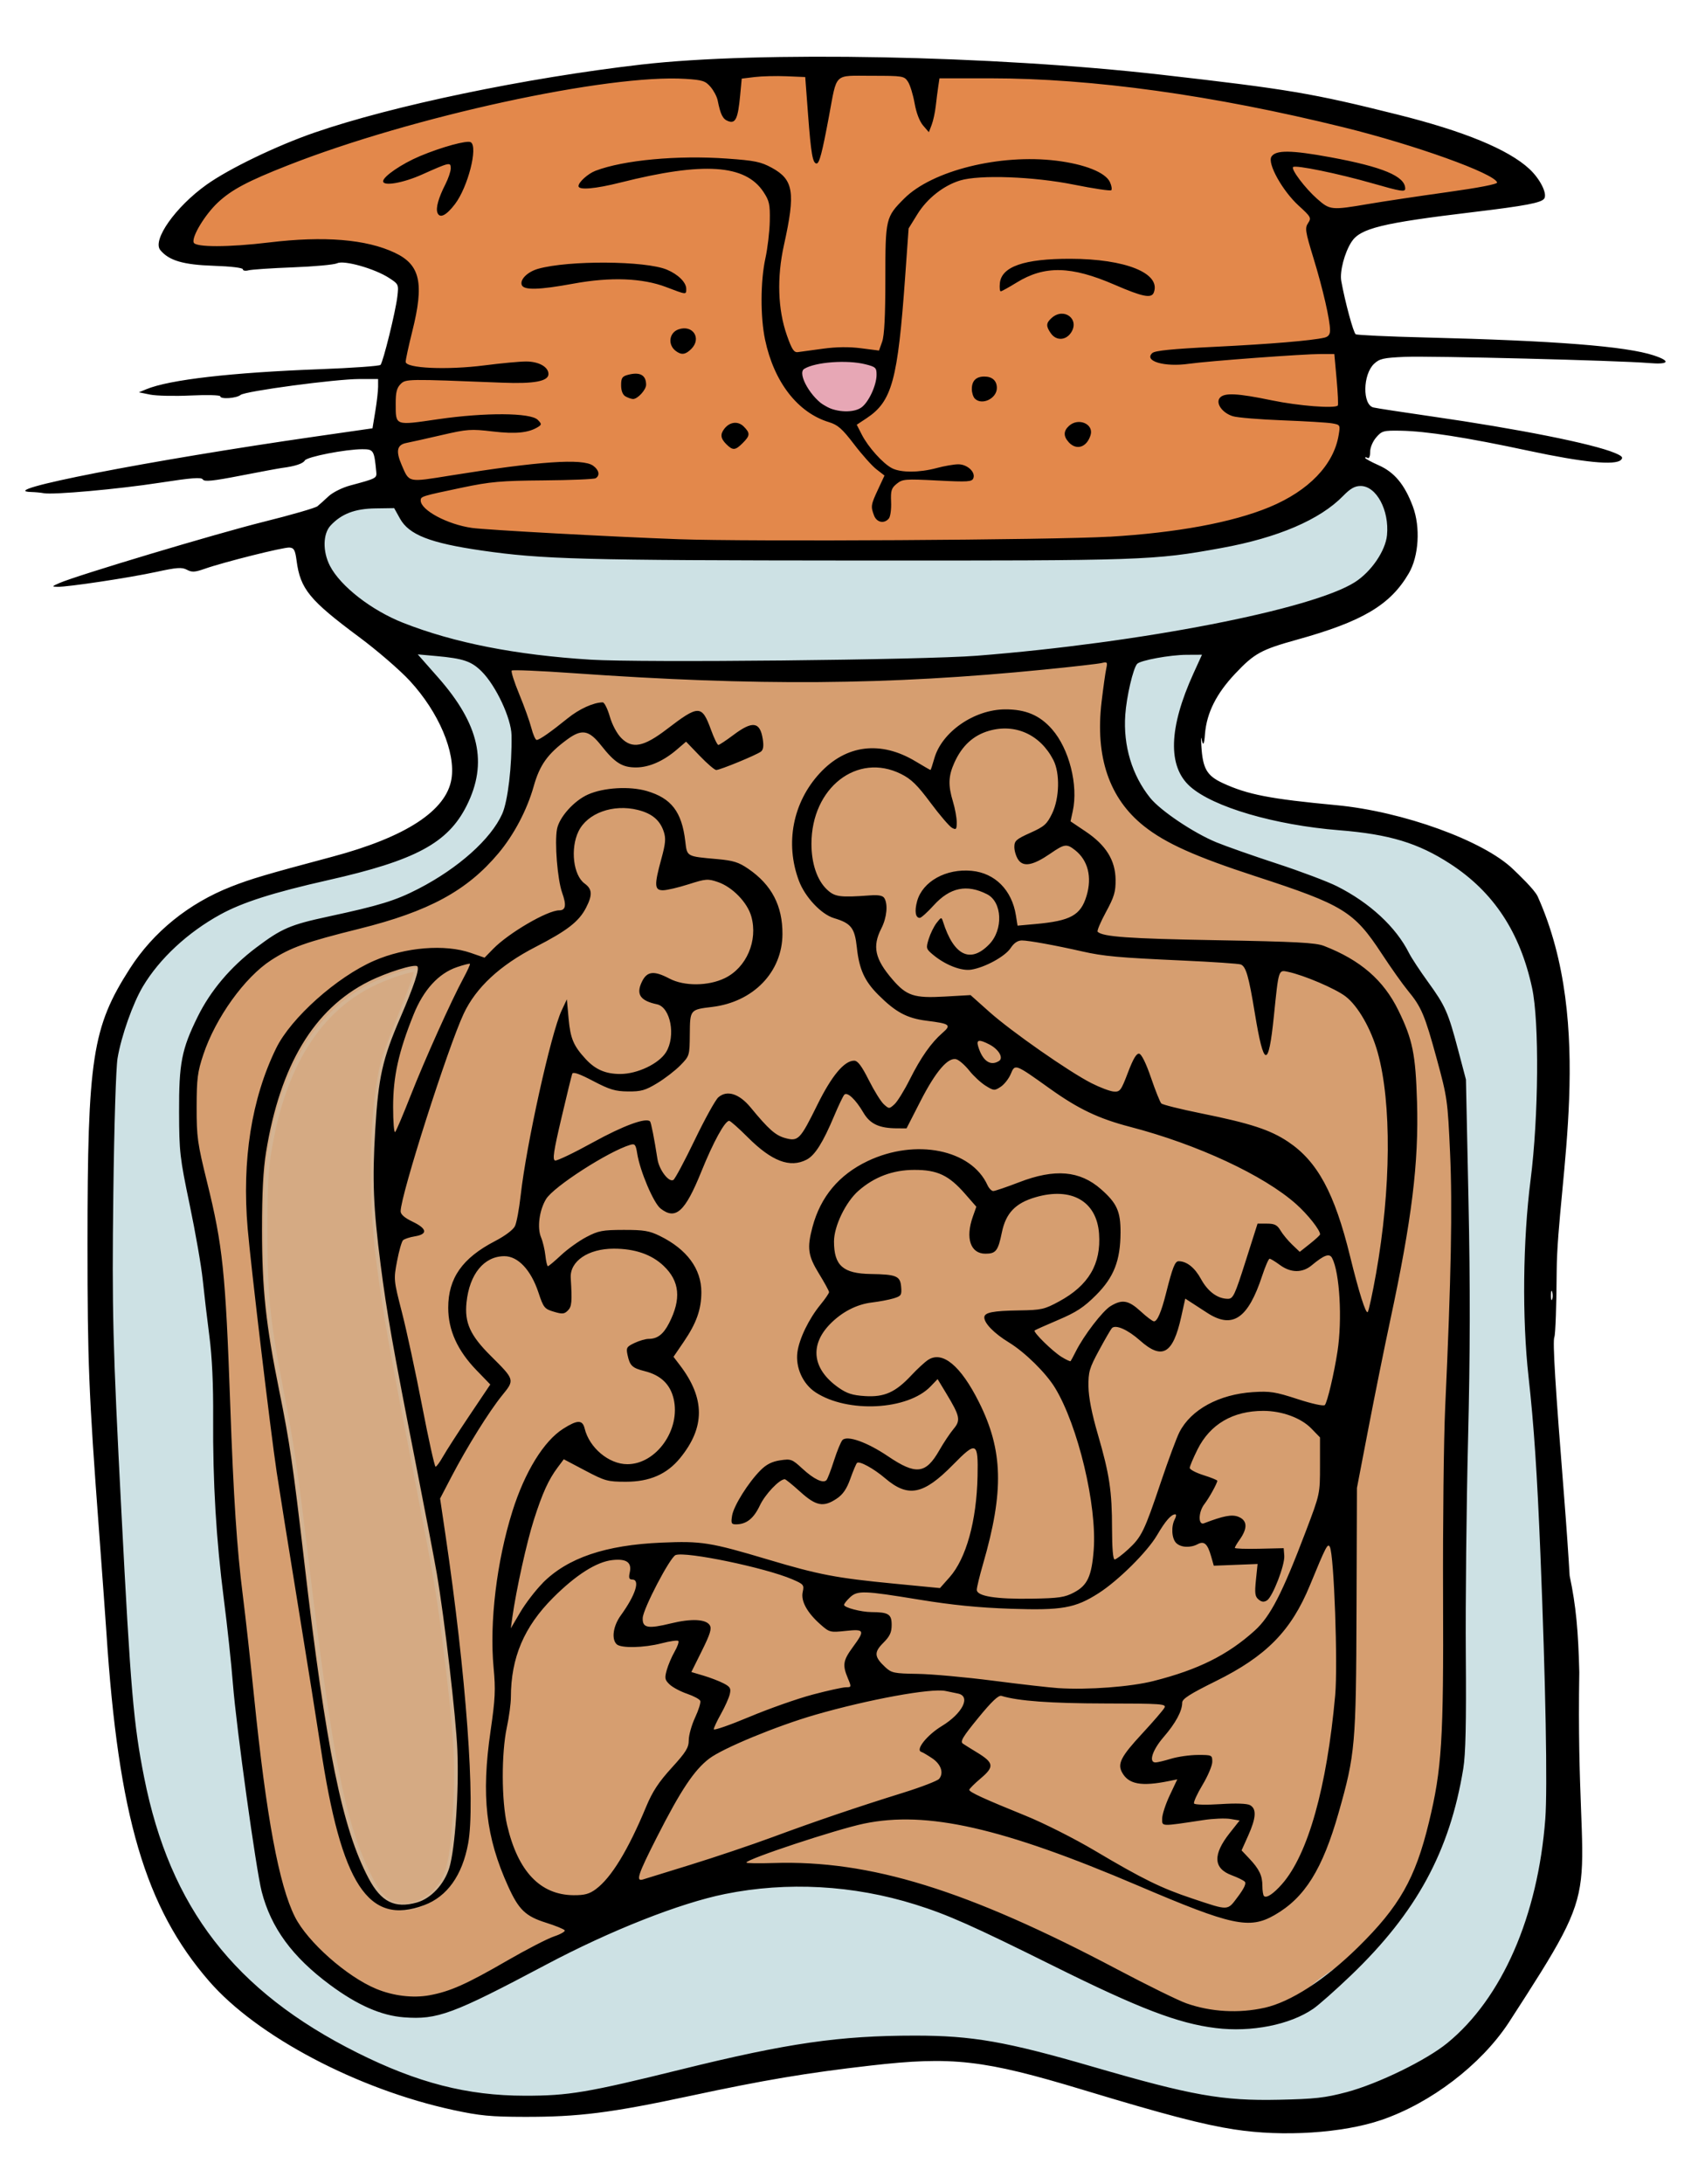
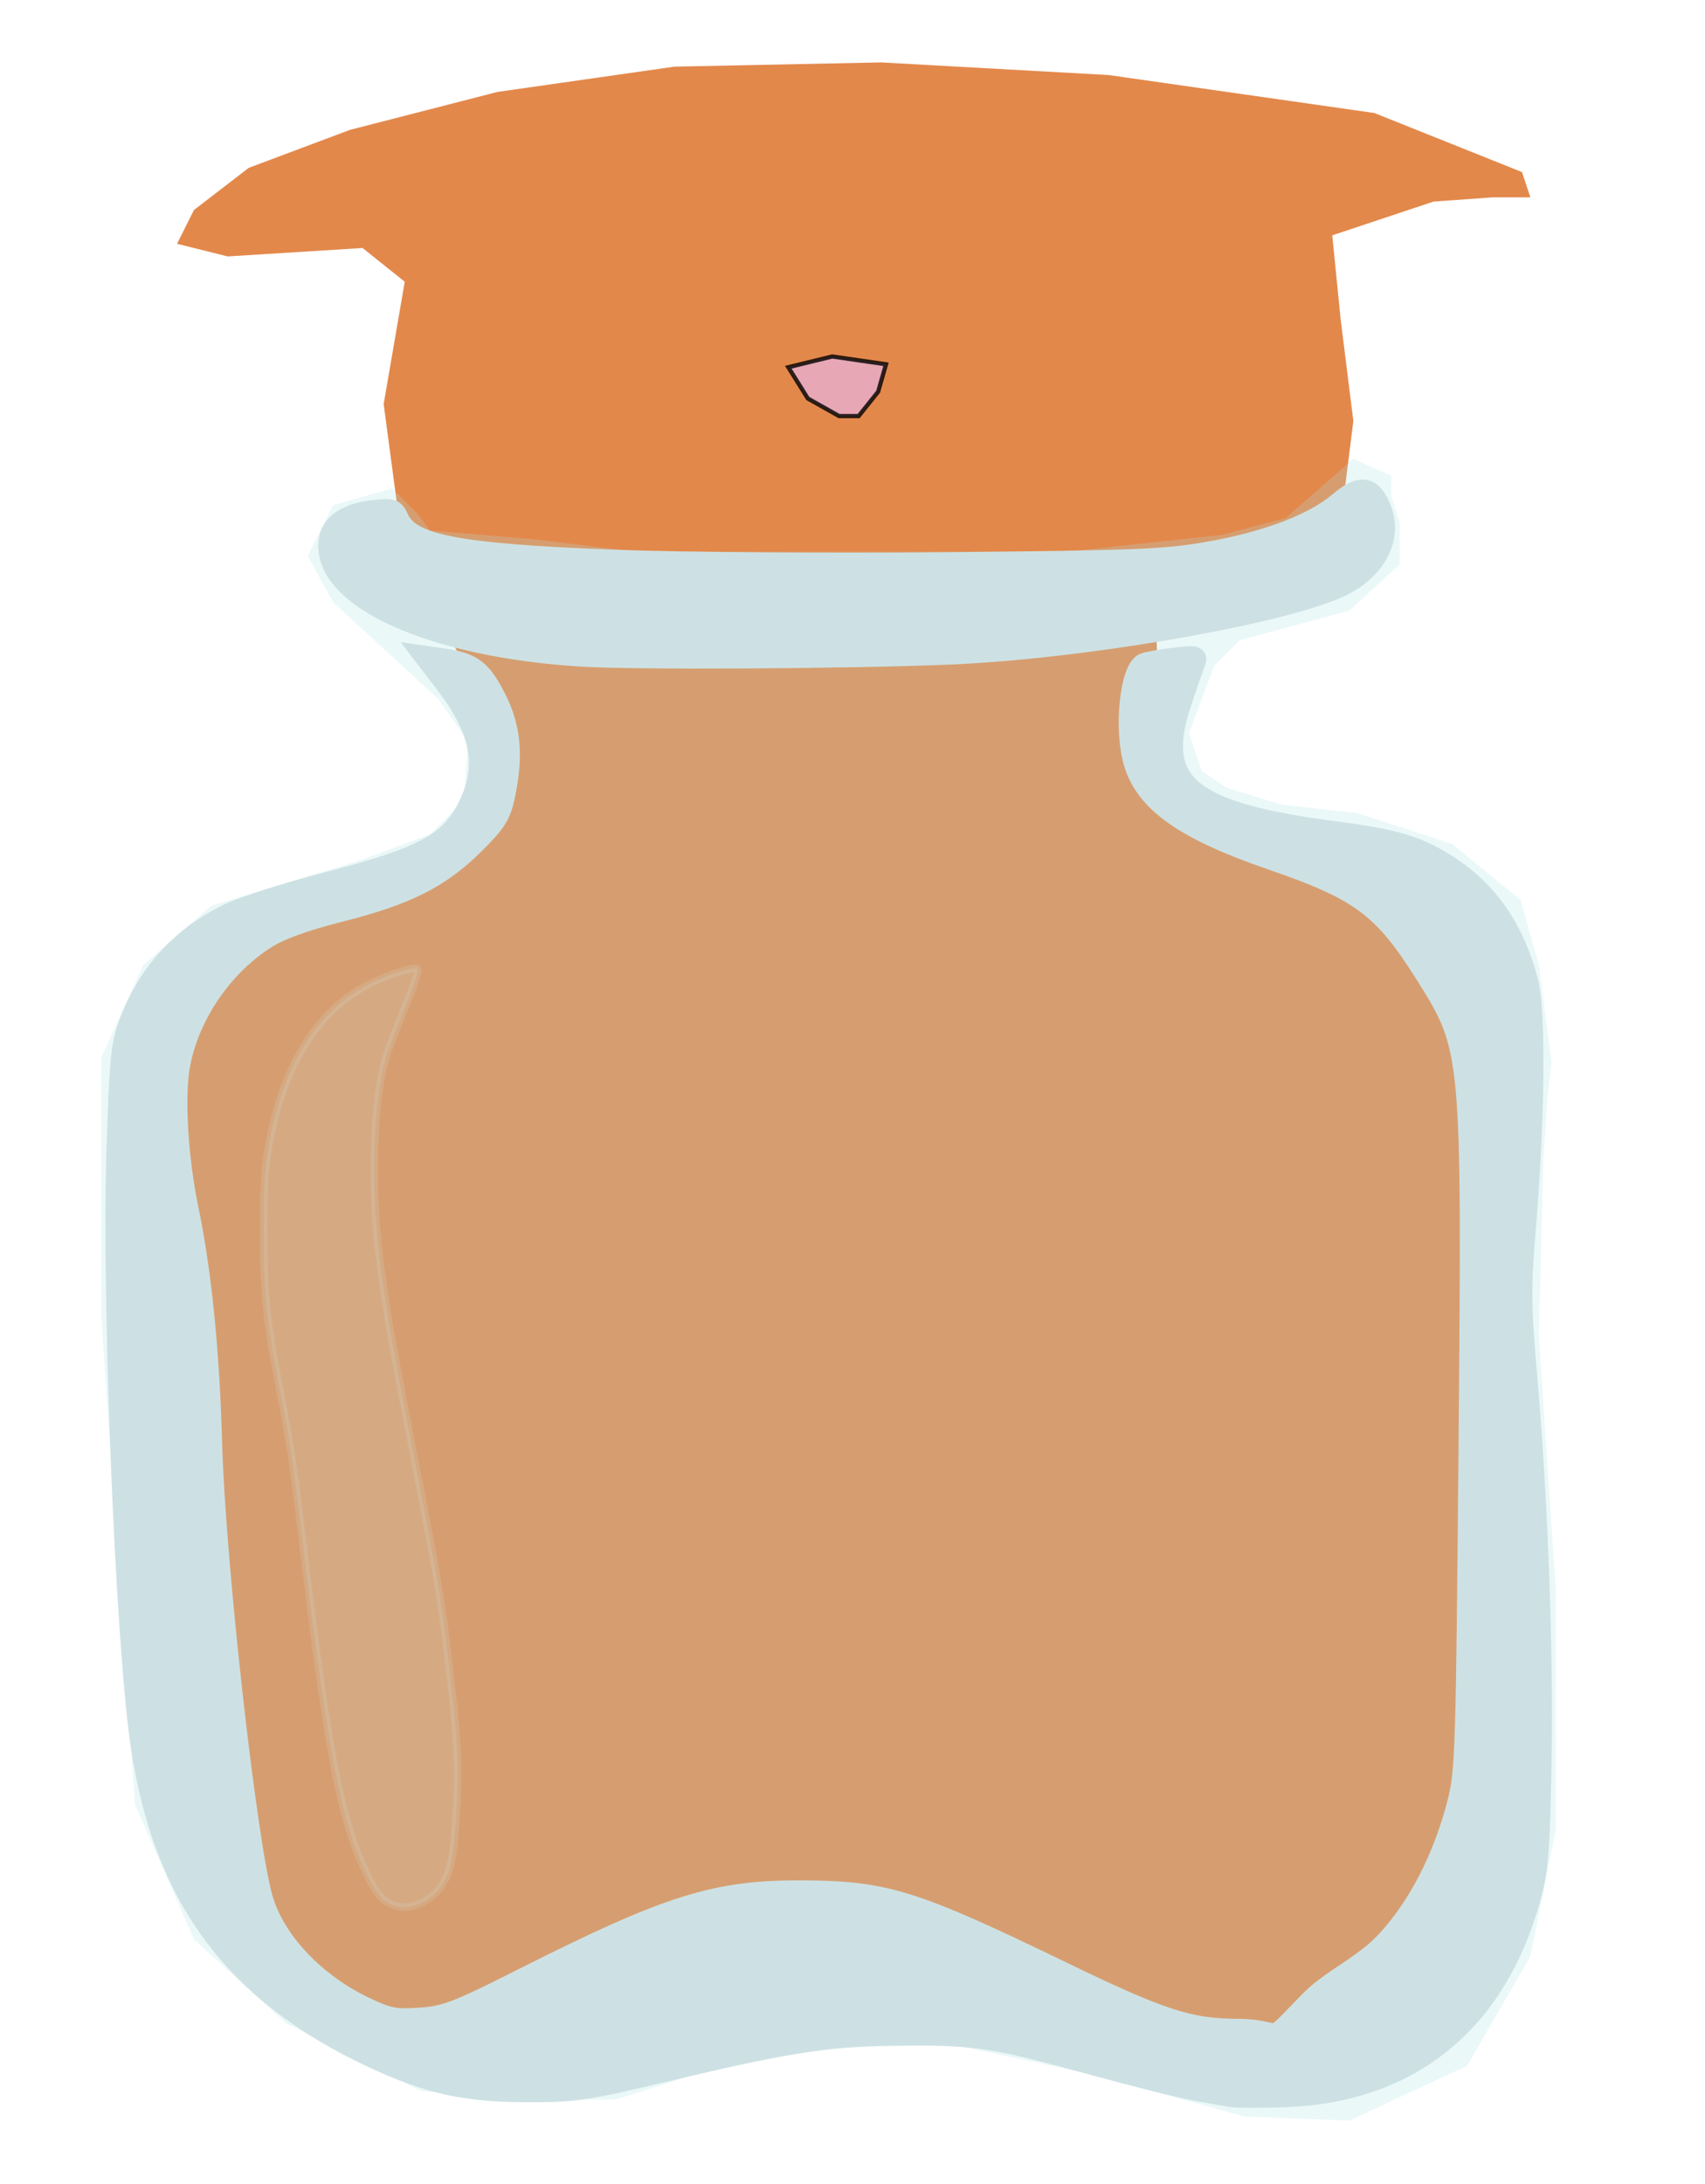
<svg xmlns="http://www.w3.org/2000/svg" xmlns:ns1="http://www.inkscape.org/namespaces/inkscape" xmlns:ns2="http://sodipodi.sourceforge.net/DTD/sodipodi-0.dtd" width="107mm" height="137mm" viewBox="0 0 107 137" version="1.1" id="svg8" ns1:version="0.92.2 5c3e80d, 2017-08-06" ns2:docname="cat-in-jar-colour.svg">
  <title id="title25">Cat in jar</title>
  <defs id="defs2" />
  <ns2:namedview id="base" pagecolor="#ffffff" bordercolor="#666666" borderopacity="1.0" ns1:pageopacity="0.0" ns1:pageshadow="2" ns1:zoom="1.4735417" ns1:cx="104.54545" ns1:cy="133.33333" ns1:document-units="mm" ns1:current-layer="layer1" showgrid="false" ns1:snap-global="false" fit-margin-top="0" fit-margin-left="0" fit-margin-right="0" fit-margin-bottom="0" ns1:window-width="1436" ns1:window-height="856" ns1:window-x="4" ns1:window-y="0" ns1:window-maximized="1" />
  <g ns1:label="Layer 1" ns1:groupmode="layer" id="layer1" transform="translate(-9.248,-110.068)">
    <g id="g56933">
      <path ns1:connector-curvature="0" id="path56893" d="m 104.762,120.862 -9.26,-3.704 -16.669,-2.381 -14.287,-0.794 -12.965,0.265 -11.113,1.587 -9.26,2.381 -6.35,2.381 -3.44,2.646 -1.058,2.117 3.175,0.794 8.467,-0.529 2.646,2.117 -1.323,7.673 1.058,7.938 5.821,12.435 0.529,5.821 -14.552,6.615 -5.821,3.175 0.265,33.337 3.704,24.871 7.144,6.879 5.027,3.44 25.929,-10.054 14.552,6.35 14.817,1.058 8.996,-7.144 1.323,-40.746 -2.646,-22.49 -17.198,-5.821 -0.529,-12.965 11.906,-7.408 0.529,-4.233 -0.794,-6.35 -0.529,-5.292 6.35,-2.117 3.704,-0.265 h 2.381 z" style="fill:#e3884b;fill-opacity:1;stroke:none;stroke-width:0.265px;stroke-linecap:butt;stroke-linejoin:miter;stroke-opacity:1" />
      <path ns2:nodetypes="cccccccccccccccccccccccccccccccccccccccccccccccccccccccccc" ns1:connector-curvature="0" id="path56895" d="m 94.179,138.853 -4.233,3.704 -3.969,1.058 -9.79,1.058 h -11.906 -15.081 l -6.615,-0.794 -6.35,-0.529 -0.794,-1.058 -1.587,-1.587 -3.704,1.058 -1.587,3.175 1.587,2.91 6.615,6.085 1.852,2.646 -0.265,3.704 -2.117,2.117 -4.233,1.587 -9.525,2.91 -4.233,3.704 -2.646,5.821 v 16.14 l 1.323,19.315 0.794,11.377 3.704,8.467 5.821,5.292 8.467,4.233 6.615,0.529 h 5.556 l 10.054,-3.175 11.113,-0.265 8.731,1.852 9.525,2.646 6.615,0.265 7.408,-3.44 3.969,-6.879 1.587,-7.938 v -15.081 l -1.058,-15.875 0.287,-11.254 0.265,-3.765 0.242,-2.178 -0.794,-6.085 -1.142,-4.069 -4.291,-3.52 -5.943,-1.936 -4.763,-0.529 -3.44,-1.058 -1.587,-1.058 -0.794,-2.381 1.587,-4.233 1.587,-1.587 6.879,-1.852 3.175,-2.91 v -2.646 l -0.529,-1.587 v -1.323 z" style="opacity:0.245;fill:#ace3e3;fill-opacity:1;stroke:none;stroke-width:0.265px;stroke-linecap:butt;stroke-linejoin:miter;stroke-opacity:1" />
      <path ns2:nodetypes="ccsssscssscccccssssssscscsscscsssssscsssssssssscscsssssssssscscc" ns1:connector-curvature="0" id="path56345" d="m 94.71,140.802 c -0.382,0.019 -0.84,0.277 -1.416,0.77 -1.567,1.341 -4.49,2.462 -8.084,3.101 -2.812,0.499 -4.448,0.567 -16.483,0.685 -7.502,0.073 -16.668,0.004 -20.902,-0.157 -9.837,-0.374 -12.812,-0.941 -13.561,-2.585 -0.289,-0.633 -0.399,-0.669 -1.639,-0.522 -1.673,0.198 -2.633,0.886 -2.741,1.963 -0.354,3.538 6.503,6.625 15.957,7.184 3.409,0.202 16.143,0.133 22.742,-0.122 8.216,-0.318 20.455,-2.386 24.555,-4.149 2.403,-1.033 3.551,-3.132 2.755,-5.036 -0.327,-0.783 -0.691,-1.156 -1.182,-1.132 z m -58.836,10.417 1.314,1.714 c 2.298,2.998 2.703,5.25 1.403,7.798 -1.146,2.247 -2.832,3.143 -8.845,4.699 -2.499,0.647 -5.268,1.531 -6.155,1.964 -2.962,1.448 -5.023,3.694 -6.195,6.749 -0.548,1.428 -0.629,2.237 -0.816,8.07 -0.306,9.544 0.551,30.765 1.506,37.279 1.402,9.558 5.841,15.567 14.5,19.625 3.517,1.648 5.806,2.162 9.682,2.174 3.081,0.01 3.697,-0.082 8.996,-1.345 7.596,-1.809 10.166,-2.193 14.785,-2.209 4.513,-0.015 5.6,0.157 11.88,1.879 2.579,0.707 5.403,1.414 6.276,1.571 0.873,0.157 1.885,0.338 2.249,0.403 0.364,0.065 1.946,0.069 3.516,0.009 7.802,-0.298 13.184,-4.69 15.329,-12.509 0.475,-1.73 0.574,-2.976 0.67,-8.421 0.124,-7.072 -0.219,-16.356 -0.894,-24.196 -0.386,-4.477 -0.398,-5.655 -0.099,-9.233 0.573,-6.857 0.646,-13.684 0.166,-15.557 -0.846,-3.302 -2.5,-5.703 -5.058,-7.339 -1.87,-1.196 -3.298,-1.623 -7.055,-2.109 -9.177,-1.187 -11.348,-2.988 -9.674,-8.027 0.37,-1.114 0.762,-2.253 0.872,-2.531 0.186,-0.471 0.102,-0.493 -1.278,-0.331 -0.812,0.096 -1.663,0.245 -1.891,0.333 -0.884,0.339 -1.275,4.134 -0.643,6.243 0.741,2.474 3.182,4.195 8.59,6.056 5.656,1.947 7.049,2.985 9.73,7.254 2.903,4.621 2.912,4.729 2.695,29.687 -0.165,18.947 -0.207,20.286 -0.703,22.225 -0.676,2.642 -2.062,6.148 -4.567,8.794 -1.363,1.44 -3.399,2.335 -4.648,3.604 -3.064,3.112 -1.39,1.831 -4.662,1.816 -2.974,-0.013 -4.783,-0.605 -10.928,-3.581 -9.407,-4.556 -11.123,-5.088 -16.456,-5.103 -5.317,-0.015 -8.309,0.928 -17.247,5.435 -4.316,2.176 -4.975,2.431 -6.587,2.547 -1.587,0.114 -1.981,0.038 -3.464,-0.661 -3.146,-1.483 -5.678,-4.162 -6.442,-6.815 -1.023,-3.552 -2.984,-21.135 -3.188,-28.58 -0.158,-5.757 -0.661,-10.752 -1.479,-14.684 -0.666,-3.199 -0.893,-7.109 -0.526,-9.059 0.584,-3.106 2.653,-6.155 5.353,-7.887 0.929,-0.596 2.402,-1.132 4.759,-1.731 4.137,-1.051 6.209,-2.096 8.348,-4.211 1.37,-1.355 1.665,-1.814 1.918,-2.995 0.537,-2.505 0.39,-4.277 -0.503,-6.064 -0.927,-1.856 -1.489,-2.298 -3.255,-2.562 z" style="opacity:1;fill:#cde1e4;fill-opacity:1;stroke:#cde1e4;stroke-width:1.3;stroke-linecap:round;stroke-miterlimit:4;stroke-dasharray:none;stroke-opacity:1" />
      <path ns2:nodetypes="cccccccc" ns1:connector-curvature="0" id="path56897" d="m 64.85,132.92 -3.372,-0.49 -2.759,0.674 1.226,1.962 1.962,1.104 h 1.226 l 1.226,-1.533 z" style="opacity:0.811;fill:#e7aece;fill-opacity:1;stroke:#000000;stroke-width:0.265px;stroke-linecap:butt;stroke-linejoin:miter;stroke-opacity:1" />
      <path transform="matrix(0.265,0,0,0.265,9.248,110.068)" ns1:connector-curvature="0" id="path56914" d="m 94.032,451.228 c -3.121,-0.771 -4.705,-2.477 -7.31,-7.873 -5.876,-12.175 -8.948,-27.83 -14.475,-73.759 -2.662,-22.124 -3.443,-27.455 -5.792,-39.543 -3.418,-17.59 -3.987,-23.17 -3.978,-39.031 0.007,-11.965 0.247,-15.29 1.592,-22.039 3.555,-17.832 11.599,-30.121 23.686,-36.185 4.384,-2.199 10.691,-4.156 11.127,-3.451 0.321,0.52 -0.743,3.661 -3.802,11.214 -1.592,3.932 -3.233,8.248 -3.646,9.59 -3.062,9.958 -3.693,31.385 -1.433,48.65 1.654,12.635 2.754,18.841 9.428,53.183 3.935,20.248 4.829,25.466 6.1,35.572 2.691,21.415 3.215,29.091 2.679,39.303 -0.653,12.461 -1.368,16.222 -3.741,19.688 -2.365,3.454 -6.994,5.532 -10.434,4.682 z" style="opacity:0.164;fill:#cde1e4;fill-opacity:1;stroke:#cde1e4;stroke-width:1.714;stroke-linecap:round;stroke-miterlimit:4;stroke-dasharray:none;stroke-opacity:1" />
-       <path ns2:nodetypes="csccccsccsccsccccccccccccccccccccccccccscscssccccccccccscccccscccccccscccccccccccscscsccsccccccccsccccccccccssccccccccscsccccscsccccccccscccccssccccccccccsccccscccsscccscssccccsccsscsccccccccccsccccccscccsccccsccccccccscssccscccscscccsssccsccccccccccscccscccccccccccccccsccssccccccccccscccccsscccsccscccscscccccccccsccsccccscccccccccccsccccscccccccccccsccccccccccscccccsccscccsccsscsccccccccccsccccsscccccccccccsccccscccccccccccccccsccccssccccccccccccccsccccssccscscsccccsccccccccccccsscccccscsccccccccccsccccsccccscscccccccccccccsccsccccscccccccccccscscsccsccccsssccccsccccccccsssccccccsccccsccccsccccsccccccccscccccscccccscccccccccccsccccccccccccssccccccccscsccccccccccccccscccccccccccccccccscccccssccccccssccccscccccsccsccccsscccsccccccccccsccccccccccccccccscccccccccccccscccccccccsccccsccccscccccscccsccccsccccscccccscccccccsccccccccssscccccccccccscccccccsccccccsccccccccsccccccccccsccccscccscccccccccccccscccccccccccccccccccccccsccccccccccsssccsscccccsccccccccsccccccccccsccccscsccsc" ns1:connector-curvature="0" id="path21" d="m 86.737,243.654 c -2.01,-0.313 -4.371,-0.93 -9.512,-2.486 -6.249,-1.891 -8.214,-2.115 -13.357,-1.525 -4.013,0.461 -6.655,0.905 -11.319,1.904 -4.958,1.062 -6.99,1.319 -10.376,1.312 -2.131,-0.004 -2.815,-0.07 -4.481,-0.429 -6.017,-1.3 -12.323,-4.627 -15.321,-8.082 -4.011,-4.623 -5.695,-10.343 -6.447,-21.896 -0.048,-0.735 -0.261,-3.671 -0.474,-6.524 -0.631,-8.455 -0.711,-10.458 -0.711,-17.813 0,-11.68 0.296,-13.604 2.658,-17.287 1.476,-2.301 3.702,-4.1 6.359,-5.141 1.254,-0.491 2.152,-0.757 6.346,-1.876 4.614,-1.231 7.155,-2.889 7.478,-4.878 0.271,-1.67 -0.794,-4.181 -2.608,-6.15 -0.62,-0.673 -2.053,-1.911 -3.192,-2.756 -3.114,-2.313 -3.685,-3.01 -3.92,-4.79 -0.087,-0.661 -0.161,-0.798 -0.443,-0.821 -0.366,-0.03 -4.119,0.91 -5.324,1.333 -0.617,0.217 -0.804,0.227 -1.116,0.06 -0.314,-0.168 -0.626,-0.146 -1.931,0.138 -1.687,0.366 -5.559,0.949 -6.194,0.932 -0.367,-0.01 -0.359,-0.025 0.123,-0.236 1.105,-0.483 9.864,-3.108 12.831,-3.845 1.721,-0.428 3.235,-0.866 3.366,-0.974 0.13,-0.108 0.446,-0.391 0.701,-0.629 0.259,-0.241 0.856,-0.539 1.351,-0.672 1.663,-0.447 1.676,-0.454 1.636,-0.869 -0.129,-1.344 -0.168,-1.407 -0.874,-1.406 -1.059,0.002 -3.479,0.475 -3.61,0.707 -0.111,0.197 -0.621,0.365 -1.426,0.467 -0.188,0.024 -1.356,0.241 -2.596,0.482 -1.751,0.341 -2.281,0.395 -2.375,0.243 -0.094,-0.153 -0.683,-0.108 -2.698,0.203 -2.59,0.401 -6.707,0.771 -7.293,0.656 -0.173,-0.034 -0.523,-0.067 -0.778,-0.074 -2.432,-0.063 7.368,-1.975 17.856,-3.483 l 3.558,-0.512 0.176,-1.065 c 0.097,-0.586 0.176,-1.282 0.176,-1.546 v -0.481 h -1.172 c -1.496,0 -7.168,0.759 -7.459,0.998 -0.262,0.215 -1.273,0.283 -1.273,0.085 0,-0.075 -0.831,-0.098 -1.847,-0.05 -1.016,0.048 -2.166,0.023 -2.555,-0.056 l -0.707,-0.144 0.472,-0.195 c 1.453,-0.599 5.335,-1.046 10.903,-1.255 2.019,-0.076 3.725,-0.198 3.79,-0.271 0.167,-0.187 0.943,-3.332 1.055,-4.275 0.091,-0.77 0.084,-0.785 -0.517,-1.177 -0.898,-0.585 -2.826,-1.131 -3.256,-0.923 -0.187,0.091 -1.437,0.206 -2.777,0.257 -1.34,0.051 -2.596,0.135 -2.79,0.187 -0.196,0.053 -0.354,0.024 -0.354,-0.064 0,-0.095 -0.748,-0.184 -1.847,-0.221 -1.898,-0.064 -2.788,-0.326 -3.333,-0.983 -0.521,-0.627 0.955,-2.715 2.9,-4.103 1.409,-1.006 4.403,-2.449 6.785,-3.271 4.899,-1.691 13.245,-3.428 20.491,-4.265 7.408,-0.856 22.055,-0.571 32.621,0.634 8.014,0.914 9.485,1.162 14.856,2.505 4.172,1.043 6.932,2.18 8.257,3.402 0.668,0.616 1.139,1.543 0.944,1.859 -0.166,0.269 -1.164,0.459 -4.501,0.859 -5.69,0.682 -7.046,1.014 -7.597,1.862 -0.438,0.675 -0.75,1.867 -0.644,2.456 0.239,1.32 0.762,3.248 0.906,3.34 0.086,0.054 2.04,0.145 4.343,0.202 8.171,0.201 12.624,0.55 14.367,1.127 1.096,0.363 0.949,0.586 -0.314,0.477 -1.828,-0.157 -13.72,-0.458 -15.323,-0.387 -1.333,0.059 -1.577,0.114 -1.919,0.435 -0.71,0.667 -0.739,2.567 -0.042,2.739 0.189,0.047 1.833,0.299 3.652,0.561 5.45,0.784 10.108,1.713 11.493,2.291 0.461,0.193 0.543,0.284 0.39,0.437 -0.36,0.359 -2.361,0.161 -5.802,-0.575 -3.905,-0.836 -6.416,-1.228 -8.026,-1.256 -1.079,-0.018 -1.177,0.008 -1.533,0.421 -0.22,0.255 -0.38,0.64 -0.38,0.913 0,0.275 -0.066,0.432 -0.157,0.375 -0.086,-0.053 -0.157,-0.057 -0.157,-0.007 0,0.049 0.384,0.26 0.854,0.468 0.985,0.436 1.626,1.209 2.14,2.581 0.487,1.301 0.376,3.12 -0.255,4.198 -1.162,1.987 -2.906,3.02 -7.027,4.163 -2.24,0.622 -2.668,0.857 -3.87,2.132 -1.175,1.246 -1.776,2.44 -1.891,3.758 -0.115,1.679 -0.313,-0.706 -0.229,0.759 0.084,1.437 0.341,1.882 1.353,2.349 1.553,0.717 2.961,0.99 7.116,1.38 4.179,0.392 9.257,2.233 11.104,4.025 0.314,0.305 1.305,1.234 1.529,1.691 3.645,8.098 1.234,17.892 1.197,23.518 -0.011,2.118 -0.077,3.979 -0.146,4.135 -0.115,0.261 0.055,3.034 0.625,10.171 0.121,1.513 0.271,3.671 0.334,4.795 0.406,1.913 0.542,3.494 0.606,6.053 -0.256,15.255 2.01,12.042 -4.446,22.01 -1.742,2.633 -4.879,5.025 -7.973,6.08 -2.42,0.826 -6.175,1.069 -9.202,0.597 z m 7.001,-2.34 c 1.979,-0.524 5.017,-2.004 6.342,-3.088 3.434,-2.81 5.682,-7.952 6.146,-14.062 0.143,-1.889 0.021,-8.542 -0.306,-16.586 -0.208,-5.121 -0.408,-8.112 -0.748,-11.162 -0.407,-3.655 -0.355,-8.536 0.131,-12.341 0.504,-3.937 0.551,-9.908 0.095,-12.027 -0.754,-3.503 -2.416,-6.024 -5.136,-7.79 -2.019,-1.311 -3.823,-1.857 -6.963,-2.108 -4.058,-0.325 -7.914,-1.455 -9.363,-2.744 -1.419,-1.263 -1.346,-3.68 0.214,-7.104 l 0.53,-1.163 -0.974,0.005 c -1.038,0.006 -2.887,0.345 -3.094,0.568 -0.251,0.271 -0.667,2.053 -0.746,3.2 -0.134,1.935 0.422,3.786 1.562,5.205 0.647,0.805 2.722,2.198 4.151,2.788 0.596,0.246 2.305,0.847 3.799,1.336 1.494,0.489 3.192,1.129 3.773,1.422 2.06,1.037 3.703,2.558 4.519,4.184 0.152,0.303 0.688,1.119 1.192,1.814 1.093,1.508 1.268,1.905 1.898,4.291 l 0.485,1.834 0.159,7.546 c 0.115,5.46 0.107,9.633 -0.027,15.092 -0.102,4.15 -0.165,10.199 -0.14,13.442 0.033,4.307 -0.01,6.234 -0.16,7.153 -0.85,5.192 -2.938,9.03 -7.057,12.973 -0.946,0.906 -2.004,1.843 -2.35,2.082 -1.464,1.011 -3.889,1.491 -6.133,1.214 -2.352,-0.29 -4.798,-1.226 -10.126,-3.872 -5.148,-2.557 -6.683,-3.24 -8.72,-3.878 -3.892,-1.219 -8.039,-1.448 -11.943,-0.659 -2.843,0.575 -7.18,2.286 -11.209,4.422 -5.895,3.126 -6.833,3.474 -8.945,3.314 -1.424,-0.108 -2.922,-0.766 -4.64,-2.04 -2.364,-1.753 -3.696,-3.572 -4.284,-5.848 -0.351,-1.36 -1.591,-10.301 -1.803,-13 -0.099,-1.267 -0.355,-3.66 -0.569,-5.317 -0.487,-3.784 -0.699,-7.369 -0.674,-11.401 0.013,-2.105 -0.065,-3.798 -0.237,-5.123 -0.141,-1.088 -0.329,-2.68 -0.417,-3.537 -0.088,-0.857 -0.457,-2.974 -0.818,-4.703 -0.619,-2.958 -0.658,-3.302 -0.666,-5.817 -0.01,-3.068 0.159,-3.936 1.163,-5.974 0.809,-1.643 2.069,-3.133 3.669,-4.338 1.606,-1.21 2.136,-1.438 4.549,-1.957 3.212,-0.691 4.206,-0.998 5.646,-1.741 2.506,-1.295 4.546,-3.118 5.252,-4.697 0.355,-0.793 0.618,-3.02 0.584,-4.939 -0.019,-1.052 -0.975,-3.096 -1.866,-3.987 -0.649,-0.649 -1.151,-0.82 -2.866,-0.975 l -1.153,-0.104 1.268,1.437 c 2.6,2.946 3.144,5.375 1.803,8.051 -1.176,2.347 -3.206,3.437 -8.709,4.677 -3.419,0.771 -5.354,1.387 -6.744,2.149 -2.048,1.122 -3.821,2.768 -4.863,4.513 -0.634,1.062 -1.355,3.099 -1.594,4.505 -0.099,0.584 -0.213,4.225 -0.265,8.489 -0.09,7.37 -0.037,9.47 0.506,19.966 0.578,11.176 0.76,13.3 1.428,16.664 1.623,8.177 5.674,13.41 13.358,17.259 3.791,1.899 6.921,2.703 10.532,2.706 2.753,0.002 3.916,-0.194 9.814,-1.65 6.689,-1.652 9.937,-2.121 14.68,-2.121 3.589,0 5.719,0.373 11.184,1.962 6.182,1.797 8.099,2.137 11.63,2.062 2.274,-0.048 2.907,-0.119 4.245,-0.473 z m -5.132,-5.296 c 1.65,-0.373 3.779,-1.751 5.86,-3.793 2.603,-2.555 3.602,-4.311 4.455,-7.837 0.813,-3.358 0.924,-5.132 0.889,-14.173 -0.018,-4.559 0.042,-9.9 0.133,-11.869 0.373,-8.083 0.459,-12.581 0.307,-15.949 -0.149,-3.299 -0.176,-3.487 -0.834,-5.899 -0.754,-2.763 -0.966,-3.263 -1.817,-4.292 -0.322,-0.389 -1.058,-1.428 -1.637,-2.31 -1.741,-2.654 -2.406,-3.062 -7.904,-4.854 -3.802,-1.24 -5.658,-2.073 -7.016,-3.15 -2.183,-1.732 -3.073,-4.341 -2.662,-7.804 0.105,-0.887 0.236,-1.817 0.29,-2.067 0.091,-0.418 0.068,-0.448 -0.278,-0.363 -0.207,0.051 -1.827,0.236 -3.599,0.412 -9.846,0.979 -18.031,1.04 -29.595,0.224 -2.054,-0.145 -3.779,-0.218 -3.835,-0.162 -0.056,0.056 0.155,0.722 0.469,1.48 0.314,0.758 0.657,1.715 0.763,2.126 0.106,0.411 0.255,0.747 0.332,0.747 0.172,0 0.872,-0.489 1.952,-1.362 0.722,-0.584 1.622,-0.992 2.194,-0.995 0.102,0 0.302,0.399 0.443,0.887 0.153,0.527 0.449,1.078 0.726,1.356 0.69,0.69 1.405,0.549 2.861,-0.566 2.004,-1.534 2.191,-1.53 2.768,0.053 0.189,0.517 0.394,0.941 0.457,0.941 0.063,0 0.49,-0.283 0.951,-0.629 1.193,-0.896 1.662,-0.833 1.835,0.248 0.071,0.443 0.038,0.681 -0.111,0.797 -0.269,0.21 -2.567,1.156 -2.808,1.156 -0.1,0 -0.566,-0.4 -1.036,-0.889 l -0.855,-0.889 -0.586,0.502 c -0.842,0.721 -1.738,1.112 -2.551,1.115 -0.868,0.003 -1.33,-0.287 -2.186,-1.371 -0.777,-0.985 -1.22,-1.062 -2.153,-0.373 -1.217,0.898 -1.71,1.59 -2.087,2.927 -0.417,1.48 -1.239,3.041 -2.211,4.199 -1.974,2.353 -4.368,3.651 -8.735,4.738 -3.356,0.835 -4.295,1.17 -5.531,1.969 -1.657,1.071 -3.484,3.611 -4.253,5.915 -0.368,1.103 -0.42,1.51 -0.423,3.301 -0.003,1.877 0.051,2.262 0.657,4.716 0.982,3.975 1.156,5.645 1.45,13.913 0.21,5.915 0.418,9.072 0.794,12.027 0.165,1.297 0.483,4.162 0.707,6.367 0.762,7.499 1.561,11.795 2.563,13.78 0.792,1.569 3.252,3.746 5.098,4.511 1.067,0.442 2.3,0.592 3.333,0.405 1.296,-0.235 2.321,-0.691 4.888,-2.176 1.207,-0.698 2.531,-1.381 2.942,-1.518 0.411,-0.137 0.711,-0.31 0.665,-0.383 -0.046,-0.074 -0.579,-0.291 -1.186,-0.482 -1.27,-0.401 -1.697,-0.811 -2.357,-2.266 -1.409,-3.105 -1.701,-5.68 -1.107,-9.765 0.292,-2.005 0.319,-2.579 0.189,-3.966 -0.267,-2.84 0.196,-6.684 1.184,-9.816 0.777,-2.465 1.967,-4.396 3.183,-5.167 0.895,-0.568 1.212,-0.572 1.347,-0.017 0.295,1.213 1.524,2.24 2.68,2.24 1.822,0 3.364,-2.186 2.902,-4.114 -0.217,-0.906 -0.81,-1.47 -1.81,-1.722 -0.787,-0.198 -0.936,-0.338 -1.081,-1.021 -0.095,-0.445 -0.055,-0.513 0.438,-0.747 0.298,-0.142 0.696,-0.257 0.883,-0.257 0.556,0 0.927,-0.285 1.287,-0.988 0.775,-1.513 0.669,-2.63 -0.341,-3.591 -0.754,-0.718 -1.805,-1.081 -3.13,-1.08 -1.606,0 -2.765,0.788 -2.701,1.835 0.092,1.505 0.067,1.798 -0.181,2.045 -0.224,0.224 -0.349,0.234 -0.884,0.074 -0.585,-0.175 -0.645,-0.251 -0.966,-1.217 -0.467,-1.403 -1.28,-2.267 -2.133,-2.266 -1.275,0.002 -2.192,1.121 -2.376,2.9 -0.132,1.274 0.228,2.067 1.518,3.351 1.515,1.506 1.514,1.503 0.72,2.477 -0.81,0.995 -2.2,3.224 -3.174,5.089 l -0.723,1.385 0.335,2.264 c 1.3,8.792 1.892,16.853 1.425,19.381 -0.37,1.999 -1.316,3.324 -2.76,3.864 -3.509,1.313 -5.201,-1.281 -6.507,-9.977 -0.182,-1.21 -0.819,-5.206 -1.417,-8.881 -0.598,-3.675 -1.198,-7.42 -1.333,-8.323 -0.381,-2.545 -1.614,-12.89 -1.818,-15.258 -0.37,-4.288 0.242,-8.161 1.788,-11.319 0.93,-1.9 3.81,-4.47 6.146,-5.486 1.965,-0.854 4.446,-1.055 6.067,-0.492 l 0.865,0.3 0.543,-0.556 c 0.973,-0.996 3.404,-2.413 4.139,-2.413 0.413,0 0.467,-0.321 0.186,-1.108 -0.292,-0.817 -0.48,-3.146 -0.322,-3.988 0.14,-0.746 1.067,-1.781 1.944,-2.171 0.986,-0.438 2.606,-0.534 3.687,-0.22 1.546,0.45 2.201,1.303 2.419,3.151 0.115,0.976 0.063,0.947 1.997,1.12 1.024,0.092 1.353,0.195 1.965,0.615 1.462,1.004 2.145,2.314 2.136,4.094 -0.012,2.376 -1.824,4.253 -4.408,4.565 -1.394,0.168 -1.393,0.166 -1.406,1.717 -0.012,1.338 -0.018,1.358 -0.588,1.942 -0.317,0.325 -0.97,0.829 -1.452,1.121 -0.749,0.454 -1.015,0.53 -1.834,0.522 -0.807,-0.008 -1.152,-0.111 -2.195,-0.657 -0.872,-0.457 -1.258,-0.589 -1.31,-0.449 -0.04,0.109 -0.347,1.366 -0.682,2.793 -0.488,2.076 -0.566,2.604 -0.391,2.646 0.12,0.028 1.186,-0.482 2.369,-1.135 1.9,-1.048 3.332,-1.575 3.587,-1.32 0.068,0.068 0.266,1.076 0.466,2.363 0.105,0.681 0.718,1.484 1,1.31 0.103,-0.064 0.705,-1.19 1.337,-2.501 0.632,-1.312 1.299,-2.517 1.482,-2.679 0.542,-0.478 1.312,-0.236 2.03,0.636 1.129,1.371 1.555,1.748 2.167,1.917 0.819,0.226 0.939,0.102 2.021,-2.09 0.897,-1.816 1.687,-2.764 2.306,-2.764 0.226,0 0.47,0.324 0.92,1.218 0.337,0.67 0.762,1.353 0.945,1.518 0.326,0.294 0.337,0.294 0.664,0 0.183,-0.165 0.616,-0.865 0.963,-1.557 0.697,-1.388 1.34,-2.303 2.055,-2.924 0.574,-0.498 0.472,-0.576 -0.993,-0.76 -1.243,-0.156 -1.946,-0.534 -3.047,-1.636 -0.855,-0.856 -1.191,-1.599 -1.336,-2.956 -0.132,-1.232 -0.358,-1.523 -1.437,-1.846 -0.802,-0.24 -1.819,-1.324 -2.201,-2.346 -0.878,-2.346 -0.381,-4.91 1.305,-6.74 1.657,-1.797 3.827,-2.065 6.022,-0.744 0.49,0.295 0.908,0.536 0.93,0.536 0.022,0 0.129,-0.322 0.24,-0.716 0.466,-1.664 2.502,-3.077 4.446,-3.085 1.286,-0.006 2.169,0.367 2.938,1.241 1.084,1.232 1.663,3.518 1.304,5.154 l -0.138,0.629 0.95,0.638 c 1.277,0.858 1.863,1.801 1.877,3.021 0.009,0.76 -0.086,1.077 -0.606,2.035 -0.339,0.624 -0.572,1.179 -0.519,1.232 0.316,0.316 1.951,0.432 7.432,0.53 5.019,0.09 6.247,0.155 6.771,0.358 2.292,0.889 3.745,2.149 4.675,4.055 0.891,1.825 1.076,2.738 1.165,5.738 0.113,3.824 -0.322,7.358 -1.69,13.73 -0.34,1.586 -0.948,4.592 -1.35,6.681 l -0.731,3.799 -0.026,7.625 c -0.029,8.484 -0.082,9.086 -1.12,12.734 -1.014,3.565 -2.126,5.345 -4.017,6.43 -1.585,0.909 -2.669,0.677 -8.549,-1.833 -8.549,-3.649 -13.272,-4.719 -17.215,-3.902 -1.729,0.358 -7.389,2.231 -7.389,2.445 -9.5e-5,0.046 0.758,0.059 1.685,0.029 6.074,-0.197 12.158,1.684 21.606,6.679 1.872,0.99 3.817,1.945 4.323,2.123 1.538,0.542 3.293,0.641 4.906,0.277 z m -1.239,-7.912 c -0.087,-0.087 -0.456,-0.268 -0.821,-0.403 -1.156,-0.427 -1.197,-1.292 -0.126,-2.647 l 0.623,-0.788 -0.583,-0.097 c -0.321,-0.053 -1.078,-0.023 -1.684,0.069 -2.727,0.412 -2.594,0.417 -2.594,-0.093 6.5e-5,-0.25 0.214,-0.905 0.475,-1.457 l 0.474,-1.003 -0.514,0.105 c -1.749,0.357 -2.553,0.207 -2.959,-0.552 -0.29,-0.542 -0.051,-0.999 1.267,-2.421 0.692,-0.747 1.321,-1.476 1.399,-1.622 0.13,-0.244 -0.155,-0.265 -3.734,-0.27 -3.415,-0.006 -5.443,-0.154 -6.494,-0.476 -0.184,-0.056 -0.61,0.347 -1.455,1.38 -0.981,1.198 -1.154,1.488 -0.963,1.617 0.128,0.086 0.524,0.334 0.881,0.55 1.063,0.645 1.101,0.897 0.247,1.618 -0.401,0.338 -0.729,0.667 -0.729,0.729 0,0.142 0.92,0.565 3.537,1.625 1.135,0.46 3.058,1.43 4.323,2.18 3.023,1.793 4.181,2.362 6.142,3.015 2.325,0.774 2.18,0.78 2.857,-0.12 0.393,-0.523 0.536,-0.834 0.43,-0.94 z m -51.958,1.306 c 0.886,-0.246 1.722,-1.142 2.04,-2.187 0.361,-1.184 0.608,-4.831 0.502,-7.385 -0.086,-2.067 -0.806,-8.238 -1.293,-11.083 -0.133,-0.778 -0.729,-3.891 -1.324,-6.917 -1.439,-7.321 -1.812,-9.429 -2.196,-12.42 -0.466,-3.632 -0.533,-5.303 -0.341,-8.489 0.199,-3.293 0.451,-4.42 1.564,-7.001 0.88,-2.04 1.229,-3.092 1.077,-3.245 -0.166,-0.166 -1.925,0.383 -3.065,0.957 -3.428,1.727 -5.543,5.248 -6.429,10.703 -0.178,1.098 -0.254,2.567 -0.253,4.874 0.003,3.741 0.237,5.932 1.074,10.062 0.665,3.279 0.868,4.67 1.577,10.769 1.36,11.714 2.384,16.74 4.043,19.856 0.784,1.471 1.631,1.894 3.024,1.507 z m 54.299,-1.161 c 1.624,-1.85 2.809,-6.059 3.331,-11.829 0.175,-1.936 -0.072,-8.83 -0.334,-9.316 -0.135,-0.251 -0.233,-0.063 -1.251,2.408 -1.178,2.86 -2.734,4.444 -5.912,6.015 -1.616,0.799 -2.103,1.11 -2.103,1.344 0,0.525 -0.41,1.286 -1.161,2.154 -0.711,0.822 -0.961,1.599 -0.514,1.599 0.116,0 0.558,-0.105 0.983,-0.234 0.424,-0.129 1.179,-0.235 1.676,-0.236 0.882,-0.002 0.904,0.009 0.903,0.431 -3.15e-4,0.238 -0.277,0.891 -0.615,1.453 -0.338,0.561 -0.575,1.084 -0.527,1.162 0.049,0.08 0.767,0.097 1.645,0.04 0.98,-0.064 1.671,-0.041 1.864,0.062 0.422,0.226 0.389,0.796 -0.111,1.909 l -0.417,0.93 0.477,0.504 c 0.631,0.667 0.829,1.08 0.829,1.725 0,0.294 0.045,0.579 0.099,0.634 0.155,0.155 0.597,-0.139 1.137,-0.754 z m -43.061,0.319 c 0.963,-0.711 2.024,-2.451 3.156,-5.177 0.39,-0.938 0.779,-1.531 1.592,-2.423 0.909,-0.997 1.076,-1.268 1.077,-1.745 5.94e-4,-0.31 0.18,-0.949 0.399,-1.418 0.219,-0.47 0.365,-0.939 0.325,-1.042 -0.04,-0.104 -0.41,-0.303 -0.822,-0.444 -0.412,-0.14 -0.906,-0.402 -1.097,-0.581 -0.305,-0.287 -0.328,-0.395 -0.188,-0.903 0.088,-0.317 0.309,-0.838 0.492,-1.156 0.183,-0.318 0.289,-0.623 0.235,-0.677 -0.054,-0.054 -0.523,0.012 -1.042,0.147 -1.123,0.291 -2.569,0.32 -2.832,0.056 -0.333,-0.333 -0.213,-1.146 0.266,-1.807 0.928,-1.281 1.234,-2.249 0.712,-2.249 -0.191,0 -0.226,-0.103 -0.15,-0.447 0.138,-0.629 -0.207,-0.872 -1.096,-0.772 -0.997,0.112 -2.288,0.933 -3.717,2.363 -1.825,1.827 -2.644,3.757 -2.648,6.245 -5.94e-4,0.389 -0.115,1.238 -0.254,1.887 -0.347,1.62 -0.338,4.609 0.017,6.131 0.678,2.905 2.08,4.381 4.175,4.396 0.688,0.005 0.985,-0.076 1.4,-0.382 z m 5.98,-1.54 c 1.513,-0.467 3.812,-1.241 5.109,-1.721 2.725,-1.008 5.271,-1.873 8.196,-2.784 1.136,-0.354 2.149,-0.745 2.252,-0.869 0.305,-0.368 0.121,-0.916 -0.433,-1.289 -0.285,-0.192 -0.595,-0.374 -0.689,-0.405 -0.377,-0.126 0.361,-1.053 1.286,-1.615 1.305,-0.793 1.845,-1.87 1.022,-2.041 -0.216,-0.045 -0.572,-0.119 -0.79,-0.164 -0.899,-0.187 -4.841,0.535 -8.171,1.496 -2.407,0.695 -5.8,2.096 -6.658,2.751 -0.939,0.716 -1.781,1.98 -3.273,4.914 -1.2,2.36 -1.349,2.812 -0.877,2.663 0.151,-0.048 1.513,-0.468 3.026,-0.935 z m 7.625,-10.661 c 0.951,-0.252 1.889,-0.458 2.085,-0.458 0.348,-0.002 0.351,-0.014 0.118,-0.57 -0.346,-0.828 -0.301,-1.111 0.312,-1.946 0.779,-1.061 0.742,-1.146 -0.448,-1.019 -0.964,0.103 -1.018,0.09 -1.566,-0.392 -0.85,-0.746 -1.255,-1.48 -1.13,-2.048 0.098,-0.446 0.062,-0.49 -0.656,-0.799 -1.697,-0.729 -6.683,-1.764 -7.321,-1.519 -0.348,0.134 -2.038,3.366 -2.063,3.946 -0.027,0.63 0.319,0.696 1.778,0.338 1.265,-0.31 2.189,-0.267 2.427,0.113 0.135,0.216 0.034,0.547 -0.491,1.606 l -0.662,1.334 0.762,0.226 c 0.419,0.124 0.984,0.341 1.256,0.482 0.423,0.219 0.479,0.317 0.393,0.683 -0.055,0.235 -0.303,0.79 -0.552,1.233 -0.249,0.443 -0.452,0.877 -0.452,0.966 0,0.088 1.008,-0.262 2.24,-0.779 1.232,-0.517 3.018,-1.145 3.97,-1.397 z m 21.394,-0.853 c 2.795,-0.706 4.648,-1.629 6.343,-3.159 0.984,-0.888 1.733,-2.343 3.214,-6.245 0.884,-2.33 0.884,-2.331 0.884,-4.103 v -1.772 l -0.543,-0.559 c -0.647,-0.666 -1.846,-1.106 -3.016,-1.106 -1.907,0 -3.337,0.837 -4.126,2.417 -0.269,0.539 -0.49,1.062 -0.49,1.162 0,0.1 0.389,0.305 0.865,0.455 0.476,0.15 0.865,0.308 0.865,0.351 0,0.151 -0.519,1.088 -0.808,1.46 -0.386,0.495 -0.404,1.352 -0.026,1.207 1.209,-0.464 1.739,-0.567 2.139,-0.415 0.583,0.222 0.616,0.716 0.094,1.448 -0.165,0.231 -0.299,0.46 -0.299,0.51 0,0.049 0.69,0.074 1.533,0.054 l 1.533,-0.035 0.037,0.472 c 0.045,0.582 -0.728,2.58 -1.085,2.804 -0.191,0.12 -0.334,0.104 -0.529,-0.058 -0.222,-0.185 -0.25,-0.39 -0.164,-1.224 l 0.103,-1.003 -1.374,0.054 -1.374,0.054 -0.166,-0.583 c -0.226,-0.793 -0.437,-0.985 -0.844,-0.768 -0.459,0.246 -1.065,0.212 -1.352,-0.075 -0.282,-0.282 -0.325,-1.043 -0.084,-1.493 0.09,-0.167 0.103,-0.304 0.03,-0.304 -0.26,0 -0.616,0.407 -1.147,1.312 -0.612,1.042 -2.428,2.844 -3.665,3.635 -1.47,0.94 -2.294,1.086 -5.521,0.977 -2.022,-0.069 -3.66,-0.232 -5.738,-0.572 -3.503,-0.574 -3.874,-0.585 -4.352,-0.136 -0.2,0.188 -0.364,0.397 -0.364,0.464 0,0.17 1.066,0.449 1.729,0.453 1.061,0.006 1.258,0.131 1.258,0.798 0,0.477 -0.112,0.717 -0.525,1.131 -0.595,0.595 -0.571,0.879 0.128,1.529 0.389,0.362 0.551,0.395 2.022,0.417 0.879,0.013 3.014,0.206 4.743,0.429 1.729,0.223 3.569,0.432 4.087,0.466 1.866,0.12 4.531,-0.08 5.987,-0.448 z m -38.346,-6.144 c 1.567,-1.579 3.942,-2.385 7.468,-2.535 2.511,-0.107 3.049,-0.021 6.673,1.06 3.194,0.953 4.289,1.163 7.915,1.513 l 2.881,0.279 0.6,-0.676 c 1.046,-1.179 1.698,-3.527 1.759,-6.34 0.047,-2.167 -0.069,-2.221 -1.538,-0.724 -1.854,1.89 -2.819,2.083 -4.262,0.851 -0.722,-0.616 -1.621,-1.106 -1.765,-0.962 -0.056,0.056 -0.244,0.501 -0.418,0.989 -0.228,0.641 -0.464,0.986 -0.85,1.246 -0.834,0.561 -1.3,0.475 -2.296,-0.427 -0.477,-0.432 -0.914,-0.786 -0.969,-0.786 -0.337,0 -1.229,0.939 -1.563,1.644 -0.392,0.828 -0.846,1.186 -1.504,1.186 -0.286,0 -0.316,-0.069 -0.239,-0.547 0.1,-0.616 1.02,-2.082 1.79,-2.852 0.362,-0.362 0.717,-0.541 1.225,-0.617 0.678,-0.102 0.75,-0.075 1.397,0.522 0.719,0.663 1.307,0.943 1.511,0.72 0.067,-0.073 0.281,-0.629 0.474,-1.234 0.194,-0.605 0.433,-1.182 0.53,-1.281 0.304,-0.308 1.549,0.135 2.856,1.018 1.757,1.187 2.369,1.117 3.22,-0.371 0.274,-0.479 0.675,-1.081 0.892,-1.338 0.462,-0.549 0.411,-0.8 -0.454,-2.231 l -0.544,-0.901 -0.438,0.457 c -1.432,1.494 -5.199,1.692 -7.214,0.379 -0.805,-0.524 -1.277,-1.568 -1.145,-2.531 0.116,-0.845 0.72,-2.088 1.447,-2.975 0.295,-0.36 0.537,-0.714 0.537,-0.786 -4.8e-5,-0.072 -0.283,-0.591 -0.629,-1.153 -0.694,-1.129 -0.762,-1.61 -0.41,-2.932 0.505,-1.897 1.663,-3.279 3.464,-4.136 3.007,-1.43 6.497,-0.73 7.516,1.506 0.094,0.206 0.258,0.374 0.365,0.374 0.107,0 0.836,-0.248 1.62,-0.55 2.246,-0.867 3.814,-0.734 5.146,0.439 0.993,0.874 1.226,1.392 1.221,2.71 -0.008,1.768 -0.416,2.809 -1.541,3.934 -0.764,0.763 -1.231,1.069 -2.367,1.552 -0.778,0.33 -1.446,0.629 -1.483,0.663 -0.109,0.1 1.116,1.302 1.688,1.657 0.286,0.177 0.542,0.297 0.57,0.265 0.028,-0.032 0.174,-0.305 0.326,-0.607 0.503,-1.004 1.678,-2.536 2.179,-2.842 0.729,-0.444 1.129,-0.375 1.891,0.326 0.375,0.346 0.751,0.629 0.836,0.629 0.209,0 0.459,-0.583 0.757,-1.764 0.409,-1.622 0.561,-2.009 0.789,-2.009 0.51,0 1.015,0.403 1.406,1.12 0.428,0.786 1.043,1.238 1.687,1.238 0.328,0 0.431,-0.22 1.111,-2.358 l 0.75,-2.358 h 0.592 c 0.479,0 0.641,0.083 0.849,0.432 0.141,0.238 0.471,0.636 0.732,0.885 l 0.475,0.453 0.638,-0.505 c 0.351,-0.278 0.638,-0.544 0.638,-0.592 0,-0.273 -0.766,-1.242 -1.498,-1.895 -2.029,-1.808 -6.204,-3.751 -10.416,-4.847 -1.982,-0.516 -3.252,-1.12 -5.044,-2.4 -2.199,-1.571 -2.184,-1.565 -2.454,-0.917 -0.123,0.294 -0.407,0.655 -0.631,0.802 -0.389,0.255 -0.433,0.252 -0.945,-0.065 -0.295,-0.183 -0.755,-0.607 -1.021,-0.943 -0.266,-0.336 -0.63,-0.657 -0.808,-0.714 -0.518,-0.165 -1.301,0.745 -2.268,2.636 l -0.867,1.694 -0.583,-0.002 c -1.128,-0.002 -1.707,-0.27 -2.126,-0.986 -0.484,-0.826 -1.01,-1.321 -1.196,-1.124 -0.076,0.08 -0.361,0.676 -0.634,1.325 -0.709,1.685 -1.21,2.479 -1.734,2.75 -1.04,0.538 -2.186,0.102 -3.69,-1.402 -0.568,-0.568 -1.093,-1.033 -1.167,-1.033 -0.27,0 -0.994,1.319 -1.75,3.189 -1.021,2.524 -1.611,3.056 -2.56,2.309 -0.437,-0.344 -1.287,-2.344 -1.462,-3.442 -0.091,-0.57 -0.145,-0.637 -0.437,-0.55 -1.369,0.409 -4.81,2.623 -5.282,3.4 -0.425,0.698 -0.57,1.798 -0.318,2.397 0.111,0.264 0.235,0.78 0.274,1.148 0.04,0.367 0.111,0.668 0.158,0.668 0.047,0 0.42,-0.312 0.828,-0.694 0.408,-0.382 1.123,-0.894 1.588,-1.137 0.754,-0.395 1.009,-0.443 2.34,-0.446 1.268,-0.002 1.611,0.056 2.273,0.381 1.693,0.833 2.601,2.062 2.601,3.521 0,1.083 -0.307,1.948 -1.11,3.124 l -0.638,0.935 0.399,0.523 c 1.59,2.085 1.593,3.902 0.009,5.836 -0.827,1.009 -1.906,1.478 -3.4,1.478 -1.142,0 -1.306,-0.045 -2.557,-0.705 l -1.337,-0.705 -0.381,0.509 c -0.577,0.77 -0.96,1.612 -1.498,3.296 -0.449,1.406 -1.105,4.374 -1.347,6.095 l -0.099,0.707 0.595,-1.012 c 0.327,-0.557 0.961,-1.381 1.408,-1.831 z m 33.353,0.589 c 0.839,-0.442 1.105,-1.017 1.232,-2.666 0.214,-2.782 -0.985,-7.803 -2.429,-10.171 -0.574,-0.941 -1.885,-2.229 -2.898,-2.848 -0.912,-0.557 -1.538,-1.193 -1.538,-1.565 0,-0.31 0.527,-0.416 2.185,-0.441 1.398,-0.021 1.583,-0.062 2.503,-0.56 1.856,-1.004 2.651,-2.348 2.513,-4.253 -0.147,-2.035 -1.728,-2.943 -3.984,-2.287 -1.265,0.368 -1.866,0.996 -2.116,2.212 -0.237,1.157 -0.373,1.331 -1.033,1.331 -0.934,0 -1.265,-0.971 -0.79,-2.318 l 0.222,-0.628 -0.71,-0.812 c -1.021,-1.167 -1.738,-1.504 -3.192,-1.499 -1.344,0.004 -2.502,0.439 -3.498,1.313 -0.801,0.703 -1.533,2.219 -1.533,3.176 0,1.515 0.568,2.016 2.311,2.042 1.606,0.024 1.846,0.125 1.903,0.801 0.044,0.522 0.005,0.581 -0.472,0.727 -0.286,0.087 -0.903,0.204 -1.371,0.26 -0.956,0.114 -1.894,0.602 -2.638,1.373 -1.282,1.33 -1.076,2.822 0.548,3.964 0.529,0.372 0.876,0.483 1.661,0.533 1.216,0.077 1.911,-0.233 2.906,-1.296 0.375,-0.401 0.85,-0.839 1.055,-0.973 0.902,-0.591 2.05,0.361 3.196,2.652 1.514,3.025 1.578,5.586 0.253,10.155 -0.215,0.742 -0.391,1.467 -0.391,1.613 0,0.403 1.198,0.596 3.459,0.558 1.701,-0.029 2.056,-0.081 2.645,-0.391 z m 3.396,-2.704 c 0.842,-0.776 1.014,-1.13 2.063,-4.248 0.456,-1.356 0.975,-2.75 1.152,-3.098 0.724,-1.419 2.486,-2.378 4.616,-2.515 1.073,-0.069 1.406,-0.017 2.799,0.437 0.912,0.297 1.636,0.455 1.71,0.374 0.156,-0.17 0.579,-1.962 0.795,-3.363 0.309,-2.008 0.14,-4.946 -0.337,-5.858 -0.165,-0.316 -0.494,-0.199 -1.284,0.458 -0.584,0.486 -1.314,0.477 -1.992,-0.023 -0.293,-0.216 -0.584,-0.393 -0.647,-0.393 -0.063,0 -0.271,0.478 -0.463,1.061 -0.889,2.705 -1.864,3.365 -3.45,2.336 -0.303,-0.196 -0.737,-0.478 -0.965,-0.626 l -0.415,-0.269 -0.255,1.148 c -0.519,2.331 -1.192,2.717 -2.584,1.481 -0.768,-0.682 -1.531,-1.019 -1.765,-0.777 -0.067,0.07 -0.429,0.693 -0.803,1.384 -0.612,1.131 -0.679,1.361 -0.667,2.28 0.009,0.679 0.205,1.682 0.585,2.987 0.735,2.522 0.893,3.571 0.894,5.935 5.94e-4,1.206 0.061,1.926 0.162,1.926 0.088,0 0.471,-0.286 0.85,-0.635 z m -43.001,-5.817 c 0.196,-0.349 0.945,-1.51 1.663,-2.579 l 1.306,-1.944 -0.858,-0.886 c -1.201,-1.24 -1.782,-2.52 -1.782,-3.928 -1.54e-4,-1.856 0.884,-3.116 2.934,-4.179 0.635,-0.329 1.142,-0.711 1.254,-0.943 0.104,-0.215 0.265,-1.083 0.359,-1.93 0.351,-3.165 1.902,-10.168 2.567,-11.588 l 0.331,-0.707 0.11,1.217 c 0.113,1.243 0.307,1.701 1.073,2.531 0.608,0.659 1.248,0.935 2.169,0.935 1.074,0 2.425,-0.644 2.873,-1.368 0.626,-1.014 0.282,-2.824 -0.571,-3.004 -1.048,-0.222 -1.321,-0.624 -0.95,-1.403 0.322,-0.675 0.751,-0.727 1.732,-0.21 0.927,0.488 2.435,0.477 3.475,-0.026 1.361,-0.659 2.09,-2.352 1.665,-3.869 -0.247,-0.883 -1.187,-1.85 -2.099,-2.161 -0.63,-0.215 -0.753,-0.205 -1.842,0.142 -0.642,0.205 -1.361,0.373 -1.599,0.374 -0.544,0.003 -0.561,-0.312 -0.107,-1.966 0.264,-0.963 0.293,-1.283 0.153,-1.708 -0.238,-0.723 -0.738,-1.142 -1.625,-1.364 -1.55,-0.388 -3.171,0.197 -3.727,1.345 -0.524,1.082 -0.327,2.752 0.384,3.271 0.481,0.35 0.504,0.707 0.097,1.506 -0.446,0.874 -1.178,1.444 -3.179,2.473 -2.234,1.15 -3.736,2.545 -4.506,4.185 -0.995,2.119 -3.958,11.4 -3.958,12.396 0,0.196 0.249,0.413 0.747,0.651 0.915,0.437 0.972,0.786 0.149,0.92 -0.329,0.053 -0.666,0.165 -0.749,0.249 -0.083,0.083 -0.251,0.673 -0.372,1.311 -0.218,1.144 -0.214,1.185 0.308,3.213 0.291,1.129 0.86,3.769 1.265,5.866 0.405,2.097 0.785,3.812 0.845,3.812 0.06,0 0.269,-0.286 0.465,-0.635 z M 95.604,189.96 c 0.944,-5.307 0.984,-10.717 0.103,-13.871 -0.415,-1.485 -1.237,-2.92 -2.016,-3.516 -0.637,-0.487 -2.603,-1.328 -3.603,-1.54 -0.615,-0.13 -0.592,-0.201 -0.899,2.804 -0.336,3.283 -0.627,3.23 -1.193,-0.216 -0.381,-2.322 -0.556,-2.927 -0.883,-3.052 -0.133,-0.051 -1.775,-0.162 -3.648,-0.247 -4.034,-0.182 -4.955,-0.266 -6.313,-0.574 -1.699,-0.385 -3.357,-0.686 -3.773,-0.685 -0.263,0 -0.497,0.158 -0.707,0.477 -0.346,0.524 -1.602,1.213 -2.467,1.353 -0.623,0.101 -1.627,-0.288 -2.398,-0.93 -0.445,-0.37 -0.456,-0.411 -0.275,-0.997 0.104,-0.336 0.326,-0.787 0.493,-1.003 0.291,-0.375 0.308,-0.378 0.403,-0.079 0.673,2.131 1.717,2.642 2.901,1.42 0.892,-0.92 0.818,-2.653 -0.134,-3.139 -1.271,-0.649 -2.332,-0.429 -3.351,0.695 -0.393,0.433 -0.786,0.787 -0.874,0.787 -0.272,0 -0.339,-0.421 -0.167,-1.048 0.342,-1.239 1.817,-2.059 3.426,-1.904 1.461,0.14 2.52,1.205 2.773,2.788 l 0.104,0.651 1.118,-0.101 c 2.215,-0.199 2.847,-0.548 3.214,-1.774 0.352,-1.176 0.088,-2.224 -0.722,-2.861 -0.529,-0.416 -0.662,-0.397 -1.56,0.221 -1.069,0.735 -1.674,0.852 -2,0.387 -0.138,-0.197 -0.251,-0.558 -0.251,-0.802 0,-0.393 0.114,-0.494 1,-0.892 0.88,-0.395 1.044,-0.54 1.369,-1.21 0.466,-0.963 0.503,-2.533 0.079,-3.359 -0.821,-1.597 -2.398,-2.309 -4.048,-1.829 -0.976,0.284 -1.685,0.936 -2.16,1.987 -0.383,0.848 -0.405,1.422 -0.093,2.451 0.129,0.424 0.235,1.004 0.236,1.288 0.002,0.457 -0.033,0.498 -0.293,0.359 -0.162,-0.087 -0.767,-0.792 -1.345,-1.568 -0.836,-1.123 -1.214,-1.492 -1.858,-1.813 -2.75,-1.37 -5.62,0.868 -5.62,4.382 0,1.23 0.35,2.271 0.96,2.855 0.498,0.477 0.811,0.521 2.709,0.381 0.534,-0.039 0.803,0.01 0.902,0.166 0.242,0.382 0.16,1.23 -0.184,1.904 -0.58,1.136 -0.407,1.921 0.705,3.211 0.88,1.02 1.354,1.175 3.264,1.066 l 1.628,-0.093 1.179,1.052 c 1.377,1.229 4.997,3.756 6.408,4.473 0.539,0.274 1.17,0.511 1.403,0.527 0.391,0.028 0.459,-0.065 0.889,-1.196 0.33,-0.869 0.536,-1.212 0.706,-1.179 0.148,0.029 0.433,0.608 0.741,1.51 0.275,0.805 0.566,1.529 0.646,1.61 0.08,0.08 1.204,0.36 2.498,0.622 3.091,0.625 4.334,1.031 5.455,1.779 1.845,1.232 2.919,3.215 3.892,7.182 0.556,2.268 0.988,3.635 1.109,3.505 0.063,-0.069 0.298,-1.155 0.522,-2.415 z m 11.056,1.153 c -0.04,-0.153 -0.075,-0.066 -0.078,0.194 -0.003,0.259 0.029,0.385 0.072,0.278 0.043,-0.106 0.046,-0.319 0.006,-0.472 z M 35.013,178.808 c 0.89,-2.265 2.558,-5.974 3.317,-7.376 0.254,-0.469 0.438,-0.875 0.41,-0.904 -0.028,-0.028 -0.397,0.066 -0.819,0.21 -1.153,0.393 -2.094,1.423 -2.72,2.978 -0.939,2.333 -1.282,3.88 -1.282,5.79 0,0.947 0.058,1.655 0.13,1.573 0.071,-0.082 0.505,-1.104 0.964,-2.272 z m 36.928,-2.183 c 0.301,-0.191 -0.014,-0.733 -0.603,-1.038 -0.646,-0.334 -0.83,-0.304 -0.705,0.116 0.274,0.917 0.766,1.264 1.307,0.922 z m -1.392,-25.422 c 10.264,-0.805 21.067,-2.908 23.736,-4.621 1.024,-0.657 1.912,-1.961 2.007,-2.945 0.15,-1.561 -0.668,-3.083 -1.658,-3.083 -0.362,0 -0.644,0.16 -1.088,0.616 -1.458,1.5 -4.098,2.63 -7.651,3.276 -4.259,0.775 -4.85,0.795 -22.971,0.784 -17.183,-0.011 -19.636,-0.076 -23.445,-0.627 -3.239,-0.469 -4.563,-0.986 -5.129,-2.003 l -0.365,-0.657 -1.175,0.017 c -1.29,0.018 -2.128,0.338 -2.813,1.071 -0.489,0.524 -0.507,1.636 -0.041,2.537 0.658,1.273 2.604,2.786 4.59,3.569 3.184,1.255 7.07,2.019 11.751,2.312 3.178,0.199 20.871,0.019 24.25,-0.246 z m 8.316,-7.464 c 4.24,-0.251 7.72,-0.895 10.044,-1.858 2.47,-1.024 4.037,-2.652 4.348,-4.517 0.107,-0.64 0.101,-0.65 -0.413,-0.74 -0.287,-0.05 -1.689,-0.135 -3.115,-0.189 -1.427,-0.054 -2.826,-0.17 -3.11,-0.257 -0.663,-0.203 -1.098,-0.817 -0.819,-1.153 0.277,-0.333 1.089,-0.294 3.27,0.158 1.663,0.345 3.936,0.523 4.134,0.324 0.038,-0.038 0.004,-0.781 -0.075,-1.651 l -0.143,-1.582 h -0.822 c -1.132,0 -7.074,0.44 -8.314,0.615 -1.524,0.216 -2.833,-0.169 -2.289,-0.673 0.166,-0.154 1.248,-0.262 3.924,-0.393 3.474,-0.17 6.072,-0.387 6.878,-0.574 0.247,-0.057 0.354,-0.197 0.354,-0.462 0,-0.647 -0.448,-2.596 -1.04,-4.529 -0.513,-1.675 -0.545,-1.882 -0.338,-2.195 0.217,-0.327 0.185,-0.387 -0.594,-1.098 -1.017,-0.93 -1.971,-2.645 -1.706,-3.069 0.267,-0.428 1.234,-0.418 3.704,0.036 3.282,0.604 4.691,1.194 4.691,1.966 0,0.225 -0.271,0.182 -2.033,-0.324 -2.146,-0.616 -4.856,-1.173 -5.002,-1.027 -0.142,0.142 0.759,1.334 1.507,1.993 0.81,0.713 0.884,0.721 3.248,0.319 0.951,-0.162 3.163,-0.493 4.916,-0.737 1.99,-0.277 3.166,-0.505 3.133,-0.609 -0.183,-0.57 -5.143,-2.351 -9.621,-3.456 -8.198,-2.023 -15.8,-3.077 -22.185,-3.077 h -3.19 l -0.077,0.511 c -0.042,0.281 -0.113,0.834 -0.157,1.229 -0.044,0.395 -0.159,0.926 -0.256,1.179 l -0.176,0.461 -0.362,-0.419 c -0.222,-0.258 -0.428,-0.795 -0.534,-1.397 -0.095,-0.538 -0.282,-1.145 -0.416,-1.35 -0.235,-0.359 -0.312,-0.372 -2.288,-0.372 -2.402,0 -2.149,-0.242 -2.671,2.55 -0.429,2.293 -0.602,2.952 -0.775,2.952 -0.244,0 -0.35,-0.609 -0.534,-3.05 l -0.179,-2.373 -1.179,-0.05 c -0.648,-0.027 -1.545,-0.005 -1.992,0.049 l -0.814,0.099 -0.099,1.051 c -0.137,1.457 -0.289,1.788 -0.744,1.62 -0.346,-0.127 -0.486,-0.401 -0.668,-1.308 -0.047,-0.234 -0.249,-0.615 -0.449,-0.847 -0.32,-0.372 -0.505,-0.431 -1.56,-0.499 -4.866,-0.312 -17.169,2.361 -24.958,5.422 -2.522,0.991 -3.539,1.531 -4.395,2.331 -0.813,0.761 -1.657,2.156 -1.52,2.514 0.117,0.304 2.189,0.301 4.735,-0.006 3.458,-0.417 6.096,-0.201 7.89,0.648 1.596,0.755 1.85,1.903 1.092,4.931 -0.227,0.908 -0.414,1.767 -0.414,1.909 -3.15e-4,0.409 2.59,0.525 4.952,0.222 1.038,-0.133 2.207,-0.243 2.598,-0.243 0.8,-0.002 1.411,0.339 1.411,0.786 0,0.454 -0.897,0.623 -2.89,0.544 -6.013,-0.24 -6.063,-0.239 -6.392,0.09 -0.235,0.235 -0.307,0.522 -0.305,1.212 0.004,1.42 -0.082,1.388 2.663,0.989 2.958,-0.43 5.801,-0.413 6.251,0.039 0.245,0.245 0.251,0.3 0.044,0.432 -0.598,0.384 -1.414,0.469 -2.867,0.298 -1.371,-0.162 -1.597,-0.146 -3.195,0.224 -0.946,0.219 -1.95,0.443 -2.231,0.498 -0.586,0.114 -0.669,0.506 -0.292,1.377 0.488,1.127 0.361,1.099 3.082,0.662 5.554,-0.893 8.266,-1.081 8.926,-0.619 0.38,0.266 0.455,0.615 0.17,0.791 -0.099,0.061 -1.567,0.122 -3.262,0.136 -2.691,0.022 -3.342,0.08 -5.126,0.454 -2.54,0.533 -2.594,0.55 -2.594,0.805 0,0.608 1.679,1.506 3.223,1.723 0.888,0.125 8.761,0.555 12.97,0.708 4.396,0.16 23.536,0.048 27.025,-0.158 z M 64.1,142.404 c -0.216,-0.567 -0.2,-0.67 0.253,-1.64 l 0.403,-0.865 -0.503,-0.389 c -0.277,-0.214 -0.91,-0.922 -1.406,-1.572 -0.744,-0.975 -1.021,-1.219 -1.574,-1.387 -1.962,-0.597 -3.447,-2.509 -4.01,-5.167 -0.302,-1.423 -0.293,-3.689 0.019,-5.112 0.139,-0.633 0.263,-1.686 0.275,-2.34 0.02,-1.049 -0.027,-1.266 -0.399,-1.828 -1.14,-1.724 -3.764,-1.896 -8.961,-0.588 -1.596,0.402 -2.644,0.491 -2.644,0.226 0,-0.245 0.596,-0.781 1.067,-0.961 1.765,-0.673 5.14,-0.986 8.255,-0.765 1.737,0.123 2.121,0.202 2.803,0.573 1.377,0.75 1.503,1.54 0.769,4.847 -0.451,2.034 -0.387,4.04 0.181,5.66 0.312,0.889 0.444,1.093 0.69,1.061 0.167,-0.022 0.874,-0.118 1.571,-0.214 0.845,-0.116 1.643,-0.126 2.395,-0.029 l 1.128,0.145 0.199,-0.561 c 0.136,-0.385 0.199,-1.621 0.199,-3.941 5.94e-4,-3.787 0.021,-3.872 1.184,-5.035 1.753,-1.753 6.001,-2.809 9.543,-2.374 1.792,0.22 3.092,0.74 3.369,1.348 0.101,0.222 0.138,0.448 0.082,0.504 -0.056,0.056 -1.111,-0.101 -2.344,-0.349 -2.533,-0.509 -5.92,-0.633 -7.142,-0.262 -1.039,0.316 -2.07,1.128 -2.678,2.111 l -0.554,0.895 -0.217,3.036 c -0.466,6.512 -0.822,7.814 -2.427,8.876 l -0.611,0.404 0.316,0.619 c 0.399,0.783 1.326,1.815 1.894,2.108 0.559,0.289 1.71,0.285 2.81,-0.01 0.476,-0.128 1.084,-0.233 1.351,-0.234 0.564,-0.002 1.095,0.486 0.947,0.872 -0.087,0.227 -0.342,0.244 -2.259,0.145 -2.02,-0.104 -2.186,-0.091 -2.55,0.204 -0.335,0.272 -0.384,0.429 -0.353,1.14 0.02,0.454 -0.044,0.922 -0.142,1.039 -0.289,0.348 -0.761,0.252 -0.929,-0.189 z m -0.8,-6.771 c 0.453,-0.317 0.953,-1.385 0.958,-2.044 0.003,-0.452 -0.053,-0.507 -0.695,-0.668 -1.159,-0.292 -3.155,-0.143 -3.846,0.286 -0.465,0.289 0.46,1.881 1.374,2.363 0.711,0.376 1.721,0.404 2.21,0.062 z m -8.471,2.3 c -0.363,-0.363 -0.395,-0.624 -0.118,-0.976 0.34,-0.432 0.854,-0.489 1.21,-0.133 0.415,0.415 0.406,0.568 -0.063,1.037 -0.468,0.468 -0.622,0.478 -1.029,0.071 z m 21.484,-0.13 c -0.338,-0.374 -0.329,-0.702 0.027,-1.024 0.588,-0.532 1.562,-0.112 1.349,0.582 -0.237,0.773 -0.888,0.983 -1.377,0.443 z m -5.888,-2.731 c -0.104,-0.104 -0.189,-0.373 -0.189,-0.597 0,-0.52 0.267,-0.786 0.786,-0.786 0.497,0 0.786,0.263 0.786,0.715 0,0.662 -0.937,1.115 -1.383,0.669 z m -21.923,-0.138 c -0.177,-0.103 -0.275,-0.352 -0.275,-0.7 0,-0.456 0.067,-0.557 0.432,-0.654 0.747,-0.197 1.132,0.012 1.137,0.619 0.003,0.319 -0.535,0.906 -0.823,0.899 -0.108,-0.003 -0.32,-0.077 -0.472,-0.165 z m 3.146,-2.857 c -0.507,-0.391 -0.407,-1.142 0.179,-1.347 0.899,-0.314 1.47,0.561 0.802,1.229 -0.363,0.363 -0.622,0.394 -0.981,0.118 z m 23.55,-1.096 c -0.317,-0.453 -0.309,-0.645 0.043,-0.963 0.767,-0.694 1.782,0.062 1.225,0.912 -0.329,0.502 -0.934,0.526 -1.267,0.05 z m 4,-3.05 c -2.727,-1.183 -4.395,-1.22 -6.155,-0.135 -0.489,0.301 -0.935,0.547 -0.993,0.547 -0.057,0 -0.082,-0.228 -0.055,-0.506 0.102,-1.046 1.524,-1.54 4.42,-1.535 3.47,0.005 5.706,0.909 5.241,2.119 -0.146,0.381 -0.705,0.27 -2.459,-0.491 z m -28.141,0.146 c -1.495,-0.568 -3.49,-0.644 -5.805,-0.219 -2.179,0.4 -3.129,0.425 -3.259,0.088 -0.131,-0.341 0.363,-0.829 1.03,-1.017 1.911,-0.539 6.734,-0.507 8.077,0.055 0.706,0.295 1.214,0.799 1.214,1.204 0,0.376 0.027,0.378 -1.258,-0.11 z m -14.357,-4.668 c -0.113,-0.294 0.067,-0.932 0.501,-1.784 0.184,-0.362 0.335,-0.81 0.335,-0.996 0,-0.404 -0.06,-0.391 -1.808,0.39 -1.19,0.532 -2.437,0.746 -2.437,0.42 0,-0.298 1.175,-1.1 2.309,-1.576 1.366,-0.574 2.968,-1.011 3.193,-0.872 0.467,0.289 -0.18,2.815 -0.995,3.884 -0.549,0.719 -0.954,0.916 -1.1,0.535 z" style="fill:#000000;stroke-width:1" />
    </g>
  </g>
</svg>